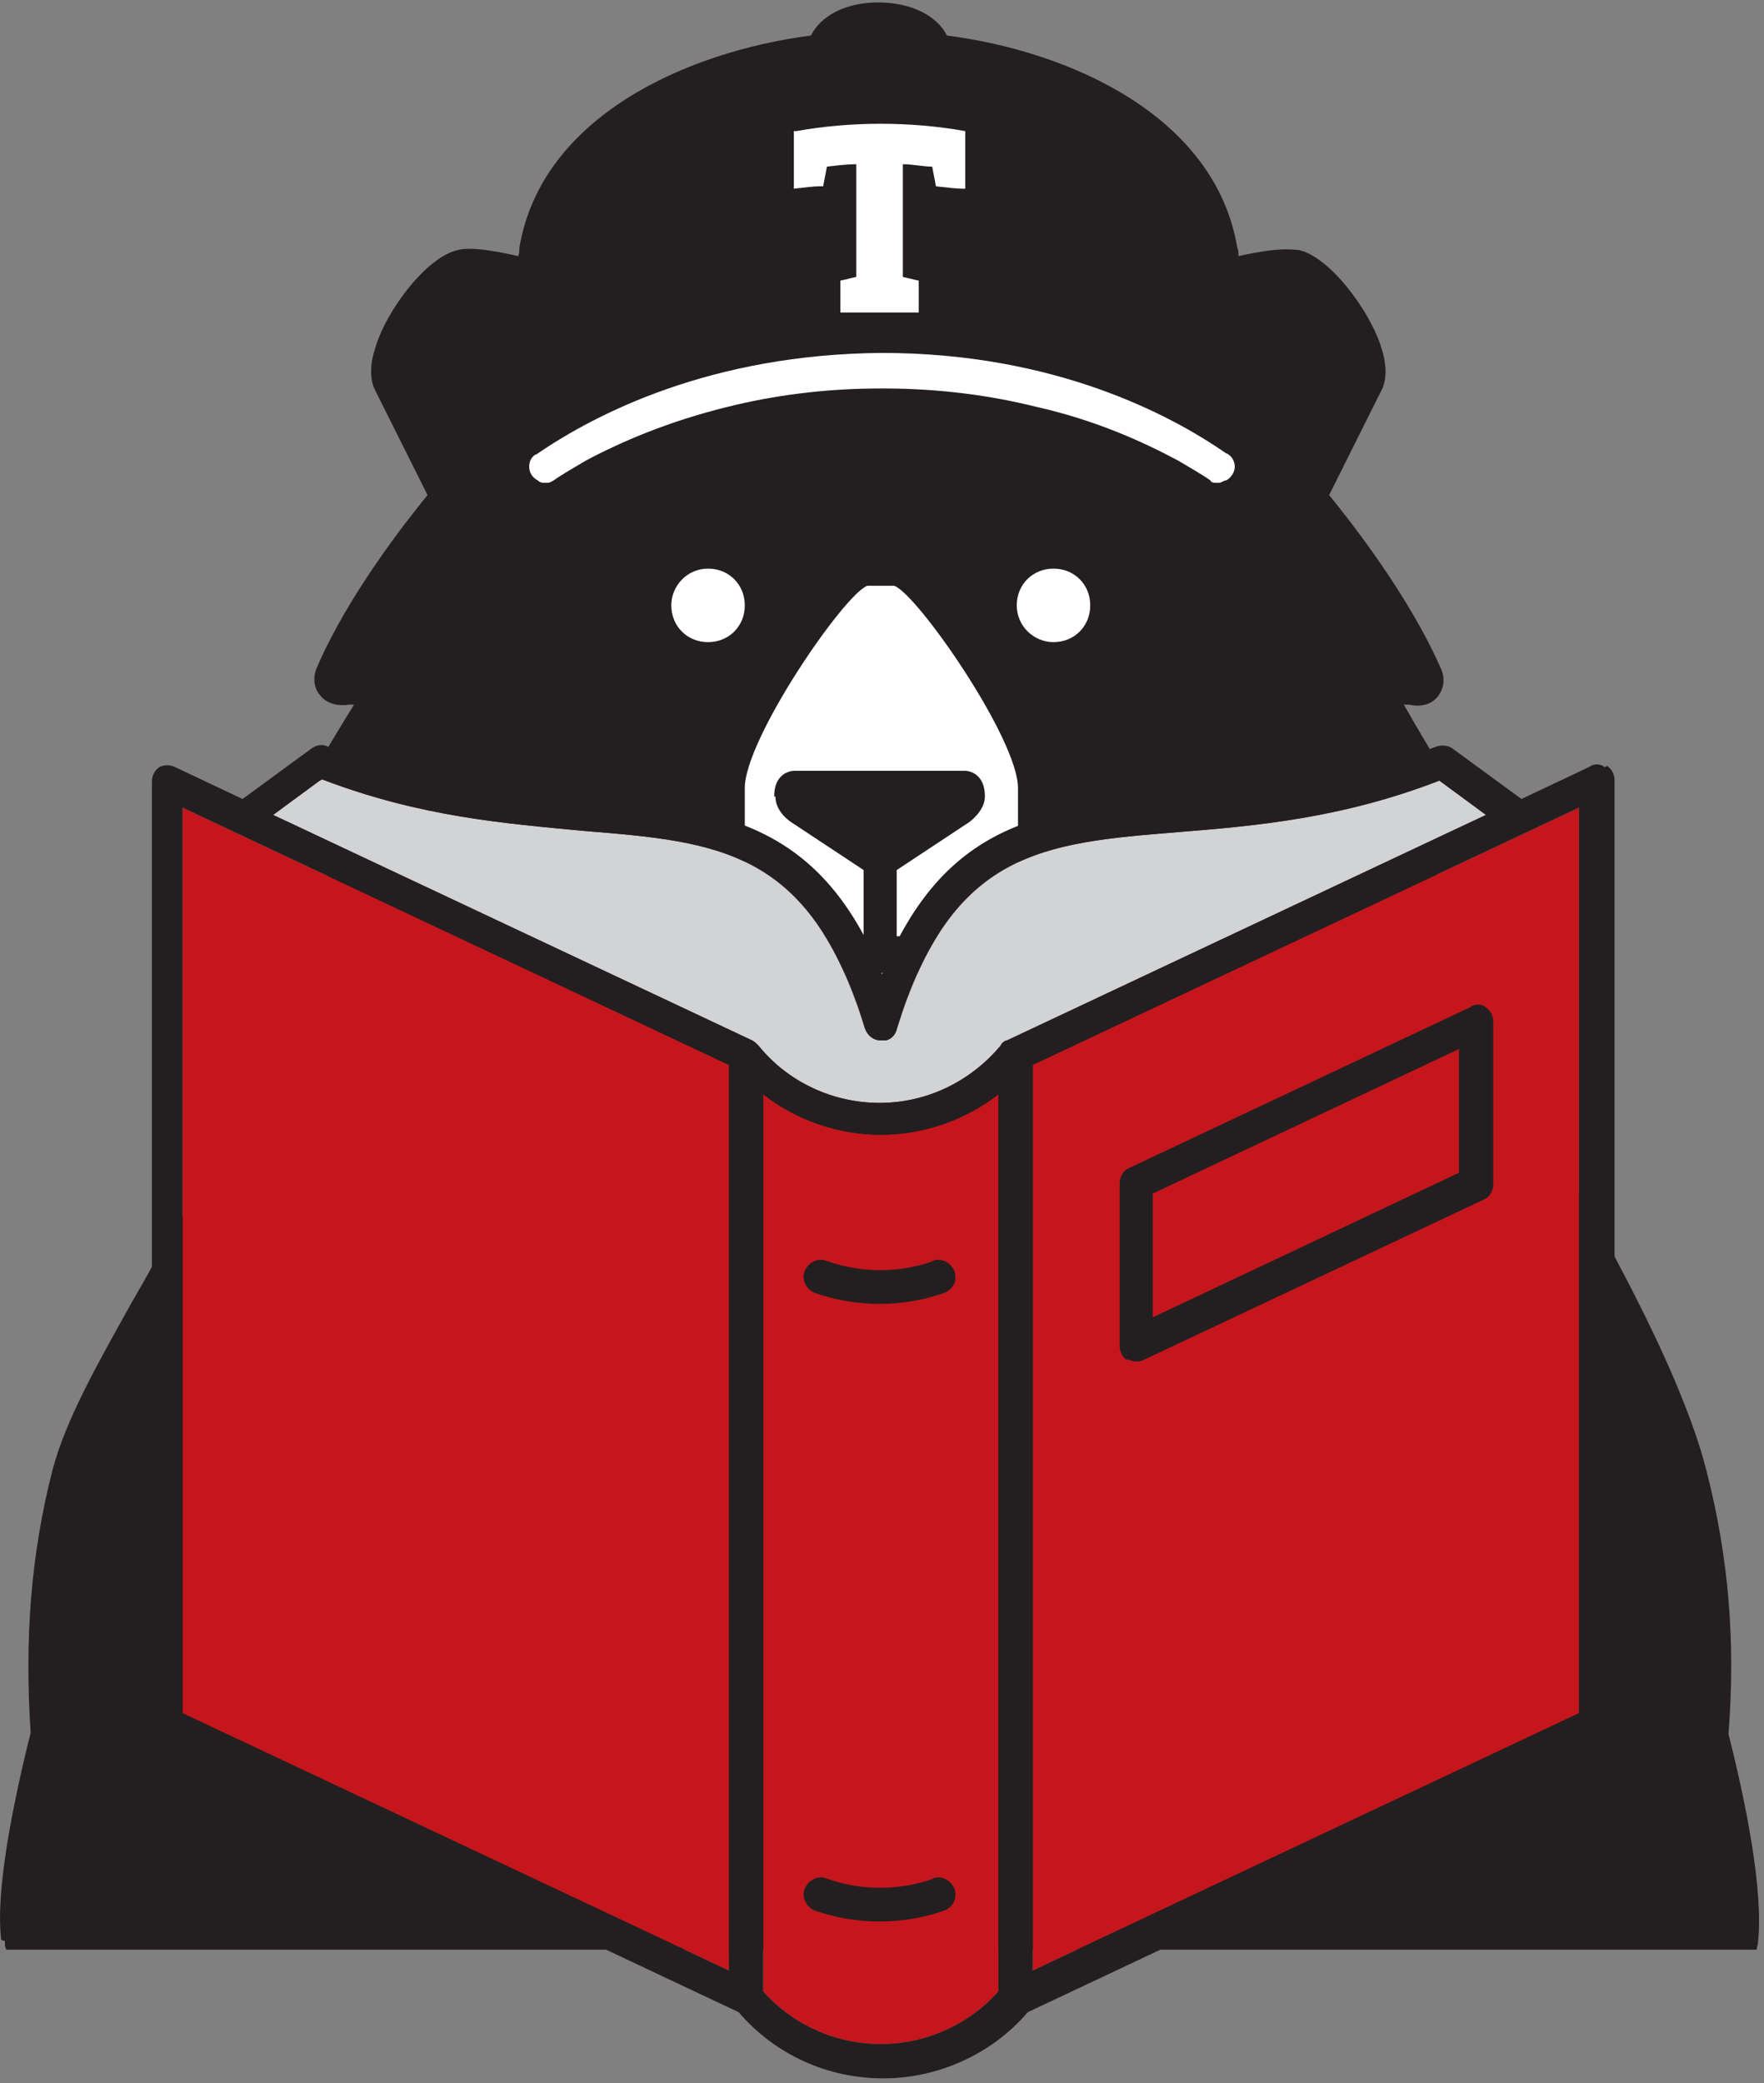
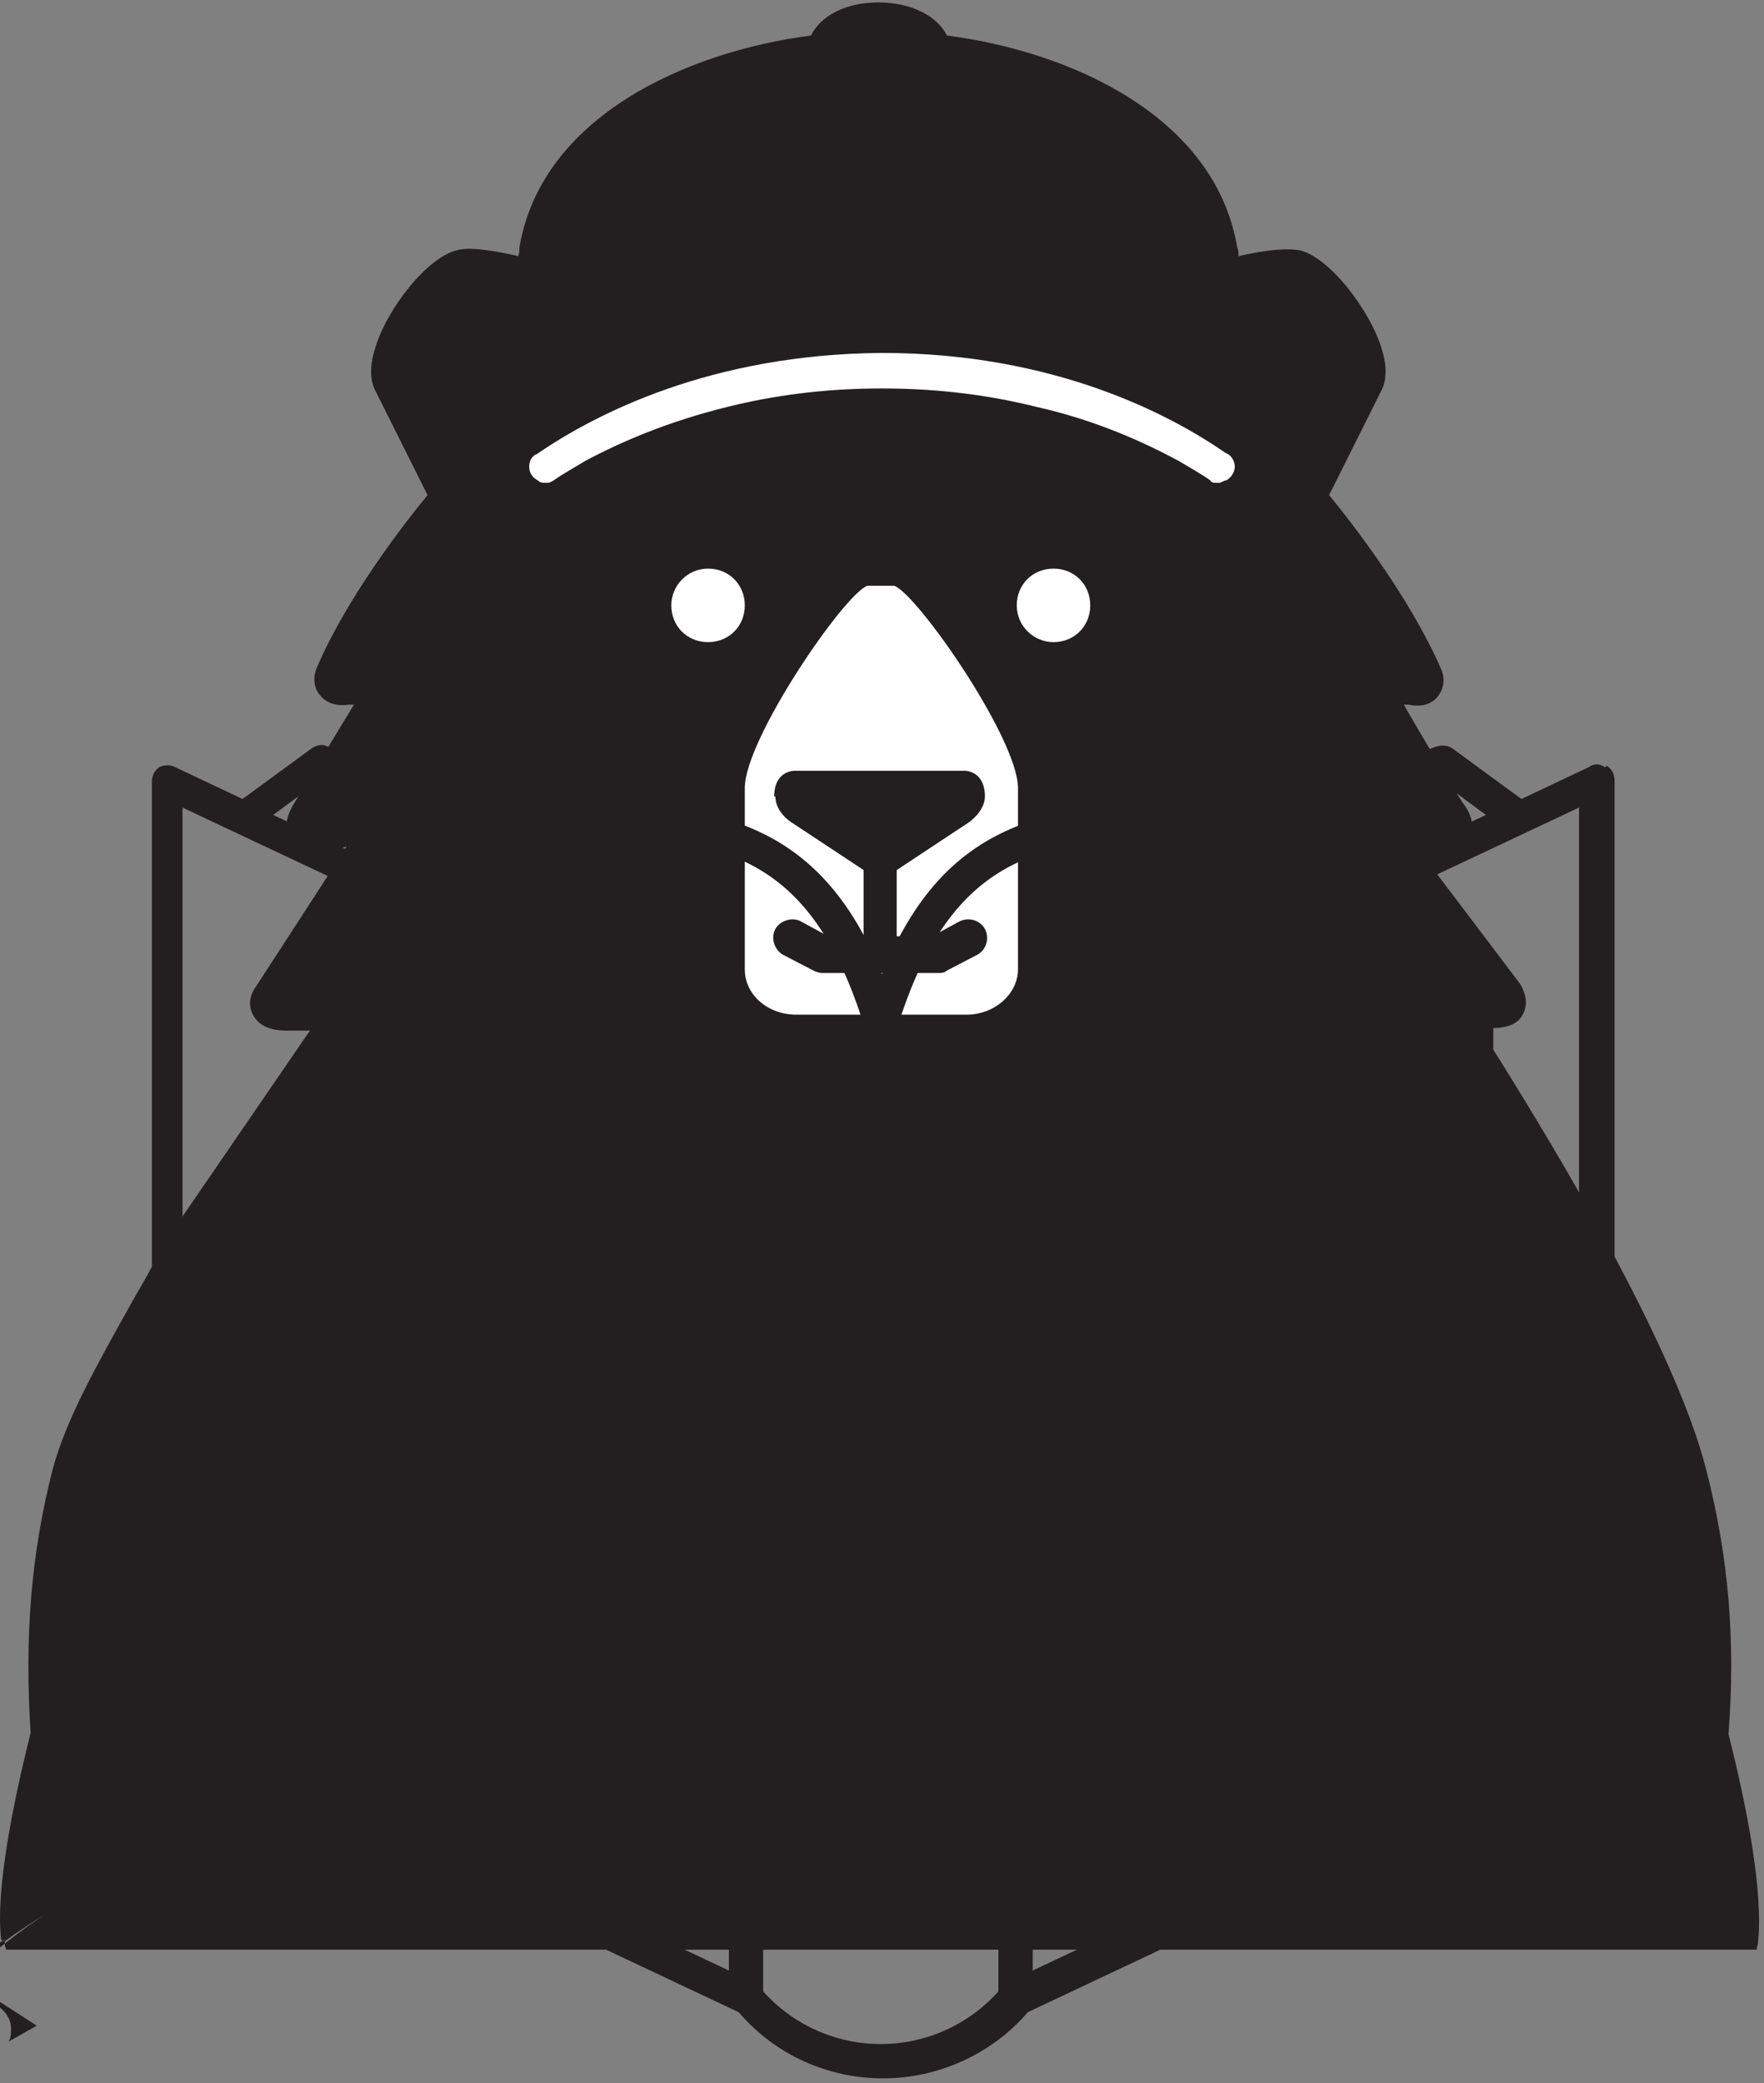
<svg xmlns="http://www.w3.org/2000/svg" id="Layer_1" data-name="Layer 1" version="1.1" viewBox="0 0 144 170">
  <rect x="0" y="0" width="144" height="170" fill="#808080" stroke="none" />
  <defs>
    <style> .cls-1 { fill: #d1d3d4; } .cls-1, .cls-2, .cls-3, .cls-4 { stroke-width: 0px; } .cls-2 { fill: #fff; } .cls-3 { fill: #c4161c; } .cls-4 { fill: #231f20; } </style>
  </defs>
-   <path class="cls-4" d="M.4,158.4v.4c0,0,.1.2.1.3h142.9c0-.2.1-.4.1-.5.5-4.2-1-11.6-2.4-17.1.6-7.6,0-14.5-1.8-21.5-1.9-7.5-8.1-19.7-18.5-36.1.4,0,.7,0,.9,0,1.6,0,2.3-.5,2.6-1.1.5-.9.2-1.8-.2-2.5l-8.4-11.1c.5,0,1,.2,1.5.3,1.6.3,2.3-.4,2.6-.8.9-1.3,0-2.7-.4-3.2-.6-.9-3.1-5-4.8-8h.4c1.4.3,2.1-.3,2.4-.7.6-.8.5-1.7.2-2.3-2.6-5.9-7.3-11.9-9.1-14.1l4.3-8.6c.5-1,.3-2.4,0-3.3-.9-3.1-4.3-7.6-6.8-8.1-.4,0-1.3-.3-4.9.5,0-.2,0-.5-.1-.7-1.8-10.7-13.6-16-23.7-17.3-.8-1.6-2.9-2.7-5.6-2.7s-4.7,1.1-5.5,2.7c-10.1,1.3-22,6.6-23.8,17.3,0,.2,0,.5-.1.7-3.5-.8-4.5-.6-4.9-.5-2.5.5-5.9,4.9-6.8,8.1-.3.9-.5,2.3,0,3.3l4.3,8.6c-1.8,2.2-6.5,8.2-9,14-.3.6-.4,1.6.2,2.3.3.4,1,1,2.4.8h.4c-1.8,2.9-4.2,7-4.8,7.9-.3.5-1.2,1.9-.4,3.1.2.3.8,1.1,2.2,1,.2,0,.3,0,.5,0,.6-.1,1.3-.3,1.9-.4l-7.4,11.4c-.4.5-.7,1.4-.3,2.2.4.9,1.3,1.4,2.8,1.4.6,0,1.2,0,1.9,0l-12,17.5h0c-.8,1.7-1.7,3.2-2.5,4.6-2.9,5.2-5.4,9.6-6.5,13.7-1.8,7-2.3,13.9-1.8,21.5-1.4,5.6-2.9,12.9-2.4,16.9ZM73.7,148.8c1.1-.8,2.2-1.5,3.3-2.2-1.5,1-3,2.1-4.4,3.3-.5.6-.8,1.3-.7,2,.1.8.6,1.4,1.3,1.8l3.1,2-2.3,1.3c.2-.3.2-.7.2-1.1,0-.9-.7-1.7-1.7-2.2-.8-.5-1.9-1.2-2.9-1.8,1.1-1.1,3-2.5,4-3.2Z" />
-   <path class="cls-2" d="M65,10.7c2.2-.4,4.6-.6,6.9-.6h0s0,0,0,0c2.3,0,4.7.2,6.9.6v4.7c-.9,0-1.4-.1-2.4-.2-.1-.6-.2-1-.3-1.6-.7,0-1.6-.2-2.4-.2,0,3.4,0,5.8,0,9.2.5.1.8.2,1.3.3,0,1,0,1.6,0,2.6-.5,0-1.7,0-3.2,0s-2.7,0-3.2,0c0-1,0-1.6,0-2.6.5-.1.8-.2,1.3-.3,0-3.4,0-5.8,0-9.2-.7,0-1.6.1-2.4.2-.1.6-.2,1-.3,1.6-1,0-1.4.1-2.4.2v-4.7Z" />
+   <path class="cls-4" d="M.4,158.4v.4c0,0,.1.2.1.3h142.9c0-.2.1-.4.1-.5.5-4.2-1-11.6-2.4-17.1.6-7.6,0-14.5-1.8-21.5-1.9-7.5-8.1-19.7-18.5-36.1.4,0,.7,0,.9,0,1.6,0,2.3-.5,2.6-1.1.5-.9.2-1.8-.2-2.5l-8.4-11.1c.5,0,1,.2,1.5.3,1.6.3,2.3-.4,2.6-.8.9-1.3,0-2.7-.4-3.2-.6-.9-3.1-5-4.8-8h.4c1.4.3,2.1-.3,2.4-.7.6-.8.5-1.7.2-2.3-2.6-5.9-7.3-11.9-9.1-14.1l4.3-8.6c.5-1,.3-2.4,0-3.3-.9-3.1-4.3-7.6-6.8-8.1-.4,0-1.3-.3-4.9.5,0-.2,0-.5-.1-.7-1.8-10.7-13.6-16-23.7-17.3-.8-1.6-2.9-2.7-5.6-2.7s-4.7,1.1-5.5,2.7c-10.1,1.3-22,6.6-23.8,17.3,0,.2,0,.5-.1.7-3.5-.8-4.5-.6-4.9-.5-2.5.5-5.9,4.9-6.8,8.1-.3.9-.5,2.3,0,3.3l4.3,8.6c-1.8,2.2-6.5,8.2-9,14-.3.6-.4,1.6.2,2.3.3.4,1,1,2.4.8h.4c-1.8,2.9-4.2,7-4.8,7.9-.3.5-1.2,1.9-.4,3.1.2.3.8,1.1,2.2,1,.2,0,.3,0,.5,0,.6-.1,1.3-.3,1.9-.4l-7.4,11.4c-.4.5-.7,1.4-.3,2.2.4.9,1.3,1.4,2.8,1.4.6,0,1.2,0,1.9,0l-12,17.5h0c-.8,1.7-1.7,3.2-2.5,4.6-2.9,5.2-5.4,9.6-6.5,13.7-1.8,7-2.3,13.9-1.8,21.5-1.4,5.6-2.9,12.9-2.4,16.9Zc1.1-.8,2.2-1.5,3.3-2.2-1.5,1-3,2.1-4.4,3.3-.5.6-.8,1.3-.7,2,.1.8.6,1.4,1.3,1.8l3.1,2-2.3,1.3c.2-.3.2-.7.2-1.1,0-.9-.7-1.7-1.7-2.2-.8-.5-1.9-1.2-2.9-1.8,1.1-1.1,3-2.5,4-3.2Z" />
  <path class="cls-2" d="M54.8,49.4c0-1.6,1.3-3,3-3s3,1.3,3,3-1.3,3-3,3-3-1.3-3-3Z" />
  <path class="cls-2" d="M70.8,47.8c-1.9.7-10,12.5-10,16.5v14.8c0,2.1,1.9,3.7,4.2,3.7h13.9c2.3,0,4.2-1.7,4.2-3.7v-14.8c0-4-8.2-15.8-10.1-16.5h-2.1Z" />
  <path class="cls-2" d="M86,52.4c-1.6,0-3-1.3-3-3s1.3-3,3-3,3,1.3,3,3-1.3,3-3,3Z" />
  <path class="cls-2" d="M100.1,39.2c-.2,0-.4.2-.6.2s-.1,0-.2,0c-.2,0-.4,0-.5-.2,0,0,0,0,0,0,0,0,0,0,0,0-.7-.5-1.6-1-2.6-1.6-2.8-1.5-6.7-3.3-11.6-4.4-3.6-.9-7.8-1.5-12.5-1.5h-.1s0,0,0,0h-.1c-4.7,0-8.9.6-12.5,1.5-4.9,1.2-8.8,2.9-11.6,4.4-1,.6-1.9,1.1-2.6,1.6,0,0,0,0,0,0,0,0,0,0,0,0-.2.1-.3.2-.5.2,0,0-.1,0-.2,0-.2,0-.4,0-.6-.2-.4-.2-.7-.6-.7-1.1s.2-.8.5-1c0,0,0,0,0,0,0,0,0,0,0,0,0,0,.1,0,.2-.1,4.7-3.2,14.1-8.1,28.1-8.2h0s0,0,0,0c14,0,23.5,5,28.1,8.2,0,0,.1,0,.2.1,0,0,0,0,0,0,0,0,0,0,0,0,.3.2.5.6.5,1s-.3.9-.7,1.1Z" />
  <path class="cls-4" d="M63.3,65c0,1.3,1.3,2.1,1.3,2.1l5.9,3.9v5.4h-2.9l-2.2-1.2c-.7-.4-1.7-.1-2.1.6-.4.7-.1,1.7.6,2.1l2.5,1.3c.2.1.5.2.7.2h9.5c.2,0,.5,0,.7-.2l2.5-1.3c.7-.4,1-1.3.6-2.1-.4-.7-1.3-1-2.1-.6l-2.2,1.2h-2.9v-5.4l5.9-3.9s1.3-.9,1.3-2.1c0-2.1-1.6-2.1-1.6-2.1h-14s-1.6,0-1.6,2.1Z" />
  <g>
-     <path class="cls-3" d="M26.3,63.6c8.1,3.1,15.1,3.6,21.3,4.2,11.1.9,18.5,1.5,23,16.1.2.6.7,1,1.3,1s.3,0,.4,0c.5-.1.8-.5.9-.9,0,0,0,0,0,0,4.5-14.6,11.9-15.2,23-16.1,6.2-.5,13.3-1.1,21.3-4.2l3.8,2.8-39.1,18.4c-.2,0-.5.3-.5.4-2.5,3-6.1,4.7-9.9,4.7s-7.5-1.7-9.9-4.7c0,0-.3-.3-.5-.4l-39.1-18.4,3.8-2.8ZM14.9,65.9l44.6,21v73.9l-44.6-21v-73.9ZM71.9,166.8c-3.7,0-7.2-1.6-9.6-4.3v-73.2c2.7,2.1,6.1,3.3,9.6,3.3s6.9-1.2,9.6-3.3v73.2c-2.4,2.7-5.9,4.3-9.6,4.3ZM128.9,139.8l-44.6,21v-73.9l44.6-21v73.9Z" />
-     <path class="cls-1" d="M26.3,63.6c8.1,3.1,15.1,3.6,21.3,4.2,11.1.9,18.5,1.5,23,16.1.2.6.7,1,1.3,1s.3,0,.4,0c.5-.1.8-.5.9-.9,0,0,0,0,0,0,4.5-14.6,11.9-15.2,23-16.1,6.2-.5,13.3-1.1,21.3-4.2l3.8,2.8-39.1,18.4c-.2,0-.5.3-.5.4-2.5,3-6.1,4.7-9.9,4.7s-7.5-1.7-9.9-4.7c0,0-.3-.3-.5-.4l-39.1-18.4,3.8-2.8Z" />
    <g>
      <path class="cls-4" d="M131,62.6c-.4-.3-.9-.3-1.3,0l-5.5,2.6-5.6-4.1c-.4-.3-.9-.3-1.3-.2-8,3.1-15,3.7-21.2,4.2-10.5.9-18.9,1.6-24.1,14.4-5.2-12.8-13.7-13.5-24.1-14.4-6.2-.5-13.3-1.1-21.2-4.2-.4-.2-.9-.1-1.3.2l-5.6,4.1-5.5-2.6c-.4-.2-.9-.2-1.3,0-.4.3-.6.7-.6,1.2v76.9c0,.5.3,1,.8,1.3l47.1,22.2c3,3.5,7.3,5.4,11.8,5.4s8.9-2,11.8-5.4l47.1-22.2c.5-.2.8-.7.8-1.3V63.7c0-.5-.2-.9-.6-1.2ZM26.3,63.6c8.1,3.1,15.1,3.6,21.3,4.2,11.1.9,18.5,1.5,23,16.1.2.6.7,1,1.3,1s.3,0,.4,0c.5-.1.8-.5.9-.9,0,0,0,0,0,0,4.5-14.6,11.9-15.2,23-16.1,6.2-.5,13.3-1.1,21.3-4.2l3.8,2.8-39.1,18.4c-.2,0-.5.3-.5.4-2.5,3-6.1,4.7-9.9,4.7s-7.5-1.7-9.9-4.7c0,0-.3-.3-.5-.4l-39.1-18.4,3.8-2.8ZM14.9,65.9l44.6,21v73.9l-44.6-21v-73.9ZM71.9,166.8c-3.7,0-7.2-1.6-9.6-4.3v-73.2c2.7,2.1,6.1,3.3,9.6,3.3s6.9-1.2,9.6-3.3v73.2c-2.4,2.7-5.9,4.3-9.6,4.3ZM128.9,139.8l-44.6,21v-73.9l44.6-21v73.9Z" />
      <path class="cls-4" d="M92,110.9c.2.1.5.2.7.2s.4,0,.6-.1l27.8-13.1c.5-.2.8-.7.8-1.3v-13.2c0-.5-.2-.9-.6-1.2-.4-.3-.9-.3-1.3,0l-27.8,13.1c-.5.2-.8.7-.8,1.3v13.2c0,.5.2.9.6,1.2ZM94.1,97.4l25-11.8v10.1l-25,11.8v-10.1Z" />
-       <path class="cls-4" d="M76.2,102.9c-2.8,1-5.9,1-8.7,0-.7-.3-1.5.1-1.8.8-.3.7.1,1.5.8,1.8,1.7.6,3.5.9,5.3.9s3.6-.3,5.3-.9c.7-.3,1.1-1,.8-1.8-.3-.7-1.1-1.1-1.8-.8Z" />
      <path class="cls-4" d="M76.2,153.3c-2.8,1-5.9,1-8.7,0-.7-.3-1.5.1-1.8.8-.3.7.1,1.5.8,1.8,1.7.6,3.5.9,5.3.9s3.6-.3,5.3-.9c.7-.3,1.1-1,.8-1.8-.3-.7-1.1-1.1-1.8-.8Z" />
    </g>
  </g>
</svg>